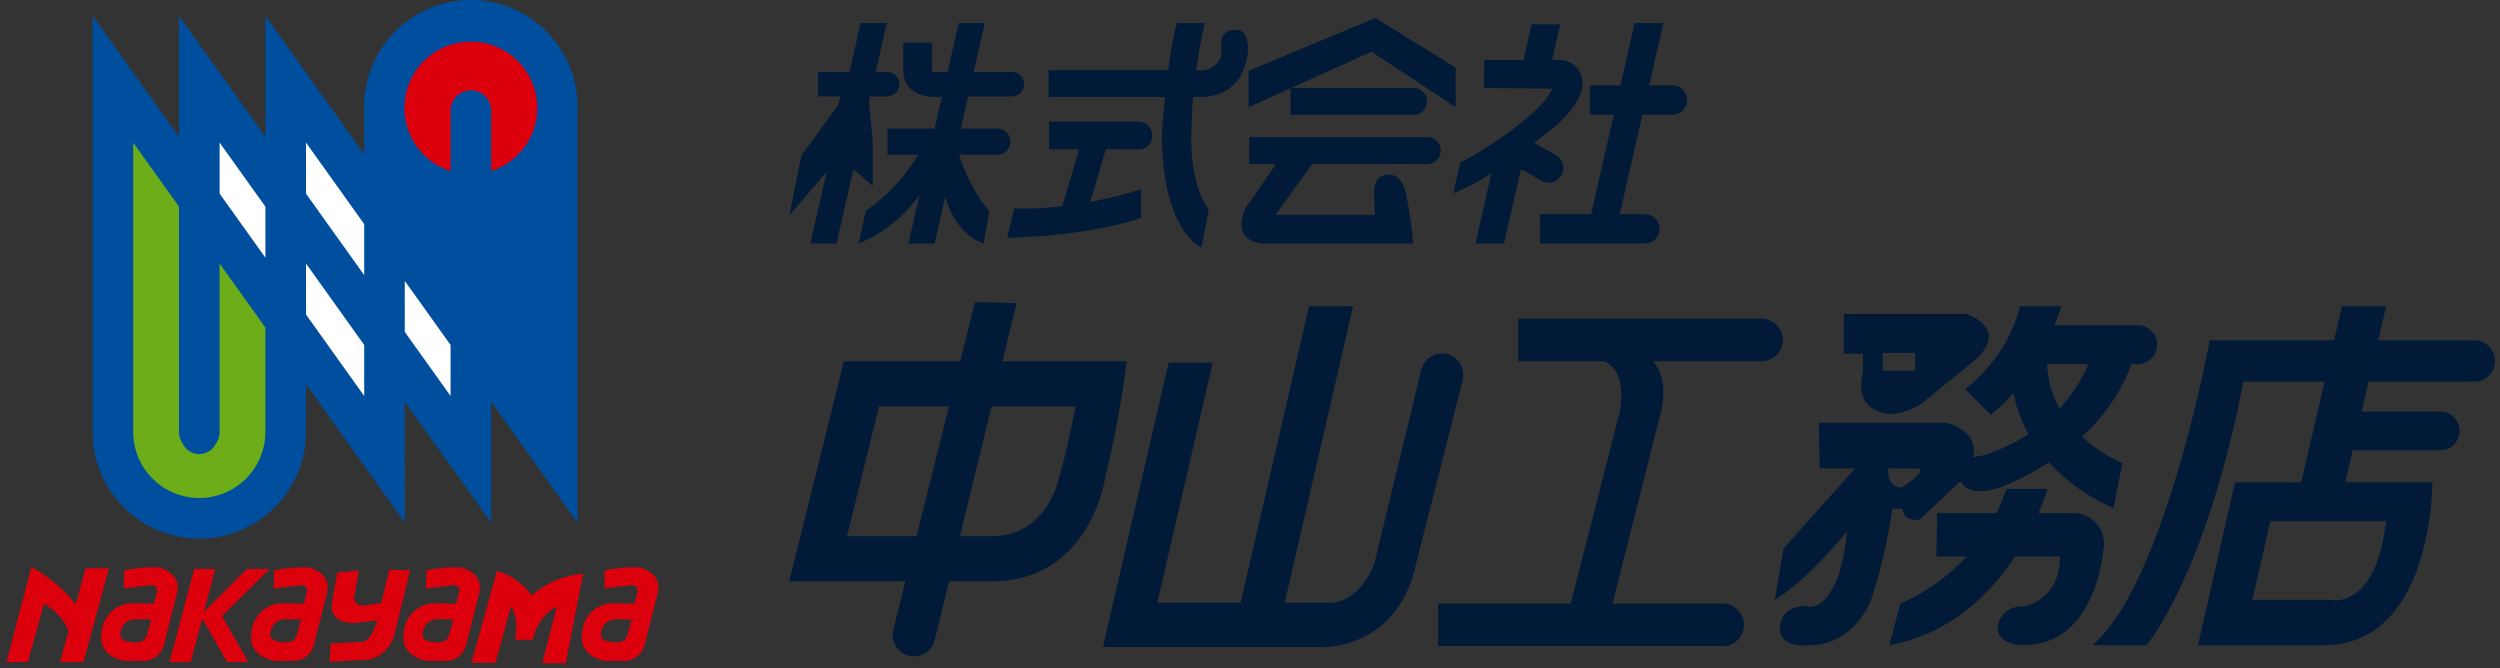
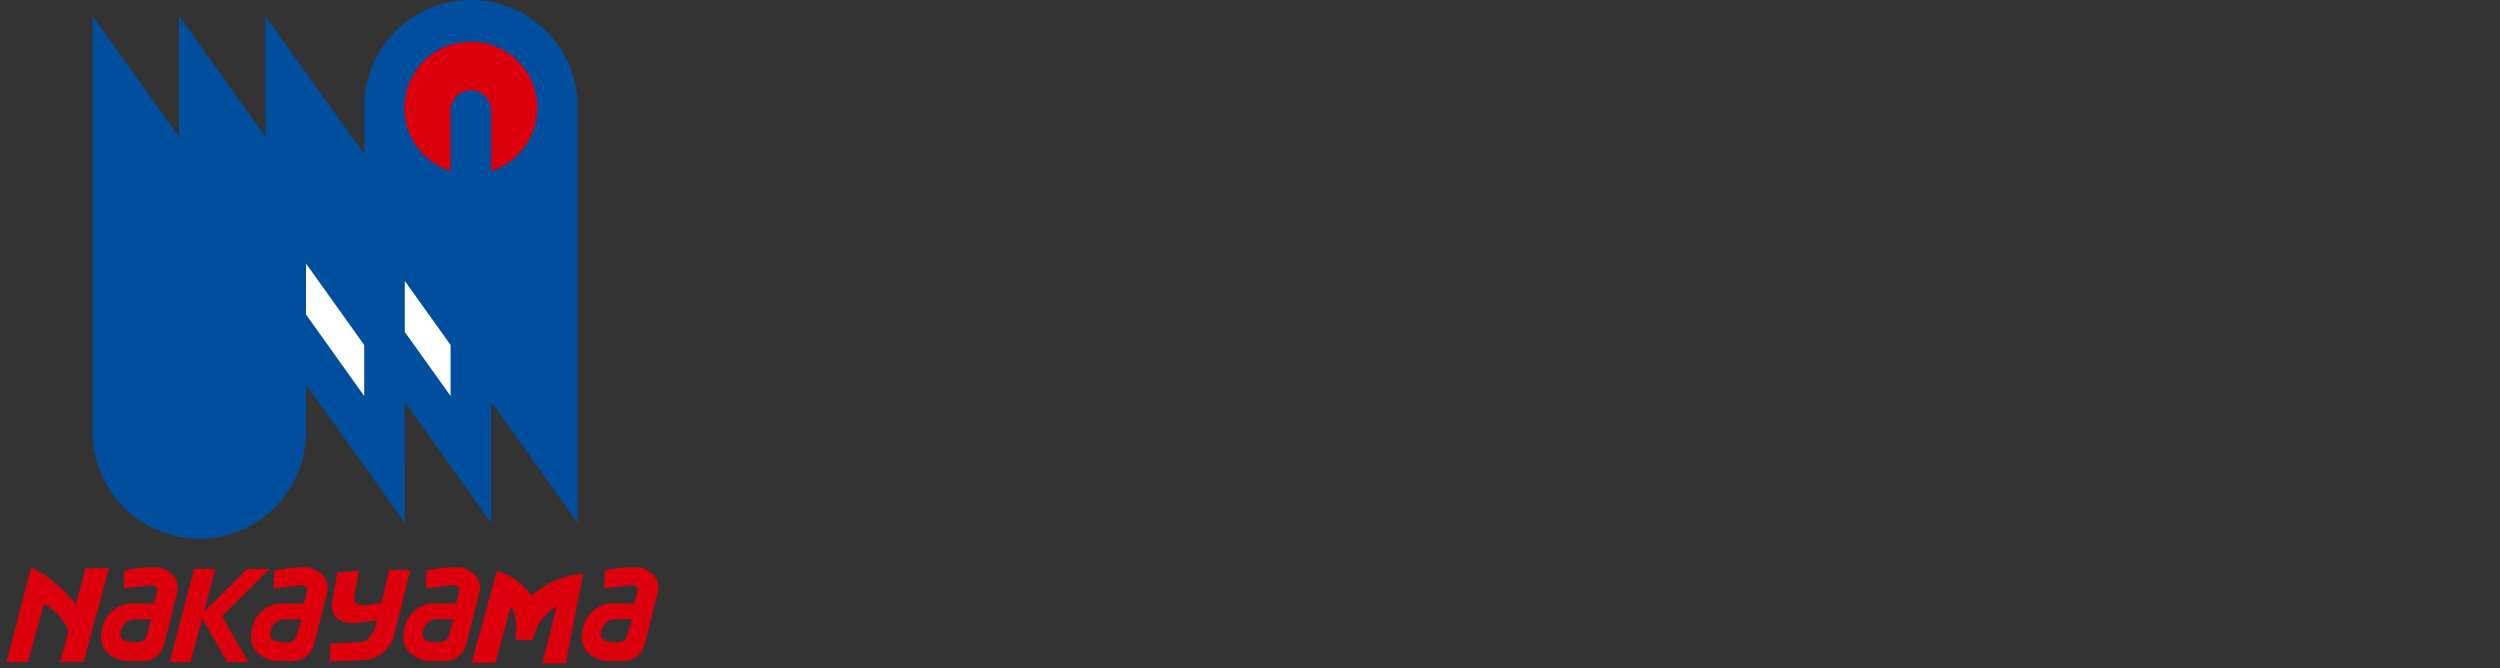
<svg xmlns="http://www.w3.org/2000/svg" width="251.15" height="67.134" viewBox="0 0 251.15 67.134">
  <rect x="0" y="0" width="251.15" height="67.134" fill="#333333" stroke="none" />
  <g id="logo" transform="translate(0.648)">
    <g id="logo_mark">
      <path id="パス_38" data-name="パス 38" d="M18790.828,12470.318l1.463-5.719a4.974,4.974,0,0,0-2.41,3.374l-1.8-.028s.486-2.143-.406-3.317l-1.547,5.644h-2.408l2.555-9.244a6.871,6.871,0,0,1,3.5,2.478,8.99,8.99,0,0,1,5.162-2.194l-1.75,9.008Zm-31.654-.122-2.477-4.337h-.043l-1.15,4.337h-2.119l2.473-9.354h2.123l-1.137,4.3,4.322-4.3h2.266l-4.771,4.743,2.639,4.61Zm-16.785,0,.846-3.124a5.41,5.41,0,0,0-2.463-2.728l-1.619,5.852H18737l2.5-9.542a14.137,14.137,0,0,1,4.465,3.742l.98-3.624h2.355l-2.553,9.424Zm27.168-1.869,3.152-.15s.938.037,1.533-2.166l-2.279.273s-2.666.179-2.236-2.218l.514-2.86,2.18-.2-.43,2.321s-.457,1.378,1.232,1.146l1.439-.222.8-3.327,2.1.053-1.637,6.663a3.553,3.553,0,0,1-2.408,2.3l-4.043.231Zm27.629,1.756s-2.869-.345-2.332-3.03a3.137,3.137,0,0,1,3.322-2.76l1.912.037.307-1.193s.193-.746-.723-.646l-2.6.307.033-1.8a13.591,13.591,0,0,1,3.482-.307s2.33.477,1.836,2.586l-1.34,5.275a2.143,2.143,0,0,1-2.139,1.534Zm-.42-2.964c-.383,1.227,1.566,1.09,1.566,1.09a.993.993,0,0,0,1.07-.783l.426-1.524-1.27-.009-.119,0A1.514,1.514,0,0,0,18796.766,12467.119Zm-17.5,2.964s-2.865-.345-2.332-3.03a3.143,3.143,0,0,1,3.326-2.76l1.912.037.307-1.193s.189-.746-.727-.646l-2.6.307.037-1.8a13.553,13.553,0,0,1,3.479-.307s2.33.477,1.834,2.586l-1.334,5.275a2.145,2.145,0,0,1-2.143,1.534Zm-.42-2.964c-.383,1.227,1.57,1.09,1.57,1.09a.987.987,0,0,0,1.066-.783l.426-1.524-1.266-.009-.119,0A1.515,1.515,0,0,0,18778.844,12467.119Zm-14.879,2.964s-2.869-.345-2.332-3.03a3.143,3.143,0,0,1,3.326-2.76l1.912.037.307-1.193s.189-.746-.727-.646l-2.6.307.037-1.8a13.553,13.553,0,0,1,3.479-.307s2.33.477,1.836,2.586l-1.342,5.275a2.14,2.14,0,0,1-2.137,1.534Zm-.42-2.964c-.383,1.227,1.566,1.09,1.566,1.09a.993.993,0,0,0,1.07-.783l.426-1.524-1.266-.009-.119,0A1.515,1.515,0,0,0,18763.545,12467.119Zm-14.643,2.964s-2.865-.345-2.332-3.03a3.143,3.143,0,0,1,3.326-2.76l1.912.037.307-1.193s.189-.746-.727-.646l-2.6.307.037-1.8a13.542,13.542,0,0,1,3.479-.307s2.33.477,1.834,2.586l-1.334,5.275a2.15,2.15,0,0,1-2.143,1.534Zm-.42-2.964c-.383,1.227,1.566,1.09,1.566,1.09a.989.989,0,0,0,1.07-.783l.426-1.524-1.266-.009-.121,0A1.515,1.515,0,0,0,18748.482,12467.119Z" transform="translate(-18737 -12403.685)" fill="#dc000c" />
      <path id="パス_38_-_アウトライン" data-name="パス 38 - アウトライン" d="M18793.592,12470.818h-3.408l.16-.624,1.086-4.245a5.672,5.672,0,0,0-1.066,2.155l-.1.375-2.807-.044.135-.6a5.811,5.811,0,0,0,.113-1.432l-1.2,4.368h-3.445l.516-1.868a2.652,2.652,0,0,1-2.553,1.68h-1.789l-.031,0a3.694,3.694,0,0,1-2.344-1.3,2.6,2.6,0,0,1-.49-1.415,3.994,3.994,0,0,1-2.756,2.563l-.037.008-.037,0-4.6.264.141-2.85,3.613-.173c.047-.011.445-.127.828-1.076l-1.525.183c-.01,0-.066,0-.156,0a2.927,2.927,0,0,1-2.2-.857,1.912,1.912,0,0,1-.4-.792l-.9,3.534a2.637,2.637,0,0,1-2.621,1.911h-1.789l-.031,0a3.7,3.7,0,0,1-2.348-1.3,2.854,2.854,0,0,1-.418-2.3,4.129,4.129,0,0,1,.588-1.569,3.5,3.5,0,0,1,3.129-1.611h.115l1.514.029.207-.8a.19.19,0,0,0,0-.034.777.777,0,0,0-.187,0l-3.166.373.037-1.757-4.092,4.066,2.875,5.026h-3.277l-.143-.252-1.9-3.329-.949,3.581h-3.152l.463-1.757a2.655,2.655,0,0,1-2.537,1.644h-1.789l-.031,0a3.694,3.694,0,0,1-2.344-1.3,2.7,2.7,0,0,1-.482-1.86l-.889,3.278h-3.393l.172-.631.8-2.959a4.785,4.785,0,0,0-1.633-1.979l-1.541,5.568h-3.182l2.82-10.78.559.3a16.192,16.192,0,0,1,4.012,3.076l.816-3.017h3.393l-.172.631-1.314,4.851a3.918,3.918,0,0,1,.2-.351,3.5,3.5,0,0,1,3.129-1.611h.115l1.514.029.207-.8a.19.19,0,0,0,0-.034.507.507,0,0,0-.082-.006,1.01,1.01,0,0,0-.105.006l-3.166.373.057-2.771.387-.084a16.856,16.856,0,0,1,2.957-.354,5.223,5.223,0,0,1,.693.042l.033,0a3.311,3.311,0,0,1,1.949,1.271,2.407,2.407,0,0,1,.271,1.92l0,.009-.922,3.645,1.771-6.7h3.156l-.83,3.145,3.16-3.145h3.686l-.006.006a14.077,14.077,0,0,1,2.1-.2,5.223,5.223,0,0,1,.693.042l.033,0a3.311,3.311,0,0,1,1.949,1.271,2.214,2.214,0,0,1,.2.389l.2-1.113,3.217-.3-.119.649-.437,2.359-.01.028a.6.6,0,0,0,.012.411c.07.095.344.132.674.083l1.1-.17.813-3.394,3.123.078-1.236,5.03c.023-.039.047-.078.072-.118a3.5,3.5,0,0,1,3.129-1.611h.115l1.514.029.207-.8a.19.19,0,0,0,0-.034.507.507,0,0,0-.082-.006,1.01,1.01,0,0,0-.105.006l-3.166.373.057-2.772.387-.083a16.886,16.886,0,0,1,2.957-.354,5.223,5.223,0,0,1,.693.042l.033,0a3.311,3.311,0,0,1,1.949,1.271,2.407,2.407,0,0,1,.271,1.92l0,.009-1.221,4.827,2.162-7.822.49.147a7.782,7.782,0,0,1,3.455,2.228,8.955,8.955,0,0,1,5.059-1.966h.607l-.117.6Zm-2.119-1h1.295l1.549-7.969a9.019,9.019,0,0,0-4.215,2.027l-.453.407-.311-.523a5.815,5.815,0,0,0-2.729-2.077l-2.236,8.088h1.371l1.713-6.252.613.806a4.551,4.551,0,0,1,.592,3.129l.848.014a5.311,5.311,0,0,1,2.584-3.328l.934-.4Zm-32.008-.122h.973l-2.4-4.194.273-.271,3.91-3.889h-.846l-4.26,4.236.018.032Zm-5.432,0h1.086l1.242-4.683.971-3.671h-1.09Zm-10.99,0h1.318l2.281-8.424h-1.318l-1.174,4.34-.609-.944a12.377,12.377,0,0,0-3.727-3.253l-2.166,8.281h1.123l1.689-6.1.557.314a5.976,5.976,0,0,1,2.682,2.979l.061.154-.043.161Zm26.99-.892-.039.832,3.447-.2a3.075,3.075,0,0,0,2-1.939l1.482-6.04-1.068-.027-.781,3.261-1.779.273a3.165,3.165,0,0,1-.424.031,1.38,1.38,0,0,1-1.2-.521,1.534,1.534,0,0,1-.162-1.271l.3-1.645-1.143.106-.447,2.486a1.345,1.345,0,0,0,.189,1.132,2.01,2.01,0,0,0,1.432.5h.08l3-.36-.193.716c-.643,2.38-1.76,2.531-2,2.535Zm9.268.778h1.723a1.654,1.654,0,0,0,1.346-.585,1.755,1.755,0,0,0,.313-.57l1.332-5.272a1.434,1.434,0,0,0-.139-1.145,2.28,2.28,0,0,0-1.3-.83,4.332,4.332,0,0,0-.539-.03,14.444,14.444,0,0,0-2.359.258l-.018.825,2.029-.239a1.949,1.949,0,0,1,.219-.013,1.052,1.052,0,0,1,.881.379,1.092,1.092,0,0,1,.17.9l-.4,1.578-2.309-.045h-.094a2.64,2.64,0,0,0-2.727,2.316l-.006.042a1.911,1.911,0,0,0,.244,1.536A2.673,2.673,0,0,0,18779.3,12469.583Zm-15.3,0h1.725a1.645,1.645,0,0,0,1.34-.584,1.776,1.776,0,0,0,.313-.57l1.34-5.273a1.427,1.427,0,0,0-.143-1.148,2.293,2.293,0,0,0-1.295-.826,4.309,4.309,0,0,0-.539-.03,14.444,14.444,0,0,0-2.359.258l-.018.825,2.029-.239a1.949,1.949,0,0,1,.219-.013,1.052,1.052,0,0,1,.881.379,1.092,1.092,0,0,1,.17.9l-.4,1.578-2.309-.045h-.094a2.64,2.64,0,0,0-2.727,2.316l-.006.042a1.879,1.879,0,0,0,.244,1.54A2.688,2.688,0,0,0,18764,12469.583Zm-15.062,0h1.725a1.63,1.63,0,0,0,1.658-1.16l1.332-5.268a1.434,1.434,0,0,0-.139-1.145,2.28,2.28,0,0,0-1.3-.83,4.354,4.354,0,0,0-.539-.03,14.444,14.444,0,0,0-2.359.258l-.018.825,2.029-.239a1.949,1.949,0,0,1,.219-.013,1.052,1.052,0,0,1,.881.379,1.092,1.092,0,0,1,.17.9l-.4,1.578-2.309-.045h-.094a2.64,2.64,0,0,0-2.727,2.316l-.006.042a1.911,1.911,0,0,0,.246,1.54A2.685,2.685,0,0,0,18748.938,12469.583Zm50.008,1h-1.789l-.031,0a3.7,3.7,0,0,1-2.348-1.3,2.854,2.854,0,0,1-.418-2.3,4.1,4.1,0,0,1,.586-1.568,3.487,3.487,0,0,1,3.127-1.612h.115l1.514.029.207-.8a.172.172,0,0,0,0-.033.543.543,0,0,0-.08,0,1.01,1.01,0,0,0-.105.006l-3.164.373.051-2.771.387-.084a16.925,16.925,0,0,1,2.961-.354,5.223,5.223,0,0,1,.693.042l.033,0a3.311,3.311,0,0,1,1.949,1.271,2.415,2.415,0,0,1,.273,1.92l0,.009-1.34,5.275A2.639,2.639,0,0,1,18798.945,12470.583Zm-1.725-1h1.725a1.644,1.644,0,0,0,1.342-.585,1.755,1.755,0,0,0,.313-.57l1.338-5.272a1.428,1.428,0,0,0-.143-1.148,2.293,2.293,0,0,0-1.295-.826,4.309,4.309,0,0,0-.539-.03,14.523,14.523,0,0,0-2.363.258l-.016.825,2.031-.239a1.949,1.949,0,0,1,.219-.013,1.044,1.044,0,0,1,.879.379,1.093,1.093,0,0,1,.168.9l-.4,1.576-2.309-.045h-.094a2.521,2.521,0,0,0-2.283,1.148,3.067,3.067,0,0,0-.437,1.166l-.008.044a1.879,1.879,0,0,0,.244,1.54A2.688,2.688,0,0,0,18797.221,12469.583Zm.943-.869a2.142,2.142,0,0,1-1.734-.633,1.182,1.182,0,0,1-.154-1.068,2.019,2.019,0,0,1,2.164-1.623l.133,0,1.914.014-.6,2.13a1.491,1.491,0,0,1-1.543,1.173C18798.316,12468.711,18798.252,12468.714,18798.164,12468.714Zm-.9-1.534,0,.051-.016.038c-.018.061-.045.17-.008.22a1.381,1.381,0,0,0,.93.226c.082,0,.133,0,.135,0h.033a.578.578,0,0,0,.494-.193.536.536,0,0,0,.082-.164l0-.03.008-.03.25-.895-.635,0-.1,0C18797.439,12466.39,18797.283,12467.037,18797.262,12467.18Zm-17.016,1.534a2.145,2.145,0,0,1-1.738-.634,1.18,1.18,0,0,1-.154-1.067,2.022,2.022,0,0,1,2.168-1.623l.133,0,1.91.014-.6,2.129a1.484,1.484,0,0,1-1.539,1.174C18780.4,12468.711,18780.334,12468.714,18780.246,12468.714Zm-.906-1.534,0,.051-.016.038c-.018.061-.045.169-.008.219a1.389,1.389,0,0,0,.934.227c.082,0,.133,0,.135,0h.033a.5.5,0,0,0,.572-.354l0-.032.008-.031.25-.895-.631,0-.1,0C18779.518,12466.39,18779.361,12467.038,18779.34,12467.18Zm-14.4,1.534a2.142,2.142,0,0,1-1.734-.633,1.182,1.182,0,0,1-.154-1.068,2.022,2.022,0,0,1,2.168-1.623l.133,0,1.91.014-.6,2.13a1.491,1.491,0,0,1-1.543,1.173C18765.1,12468.711,18765.031,12468.714,18764.943,12468.714Zm.279-2.324c-1.078,0-1.178.755-1.182.787l0,.047-.016.045c-.018.061-.045.17-.008.22a1.381,1.381,0,0,0,.93.226c.082,0,.133,0,.135,0h.033a.578.578,0,0,0,.494-.193.536.536,0,0,0,.082-.164l0-.03.008-.03.25-.895-.631,0Zm-15.342,2.324a2.142,2.142,0,0,1-1.734-.633,1.182,1.182,0,0,1-.154-1.068,2.022,2.022,0,0,1,2.166-1.623l.135,0,1.91.014-.6,2.129a1.486,1.486,0,0,1-1.543,1.174C18750.033,12468.711,18749.969,12468.714,18749.881,12468.714Zm.277-2.324c-1.076,0-1.176.755-1.18.787l0,.047-.016.045c-.018.061-.045.17-.008.22a1.381,1.381,0,0,0,.93.226c.082,0,.133,0,.135,0h.033c.447,0,.551-.246.576-.359l0-.04.008-.019.25-.895-.631,0Z" transform="translate(-18737 -12403.685)" fill="rgba(0,0,0,0)" />
      <path id="パス_9" data-name="パス 9" d="M49.573,0A10.729,10.729,0,0,0,38.856,10.716v4.773L28.93,1.6V13.742L20.253,1.6V13.742L11.576,1.6V43.39a10.717,10.717,0,0,0,21.435,0V38.618l9.925,13.893V40.365l8.677,12.146V40.364L60.29,52.511V10.716A10.728,10.728,0,0,0,49.573,0" transform="translate(-2.916)" fill="#004f9f" />
      <path id="パス_10" data-name="パス 10" d="M60.121,5.6a6.654,6.654,0,0,1,2.04,12.993V12.527a2.04,2.04,0,1,0-4.08,0v6.068A6.654,6.654,0,0,1,60.121,5.6" transform="translate(-13.465 -1.411)" fill="#dc000c" />
-       <path id="パス_11" data-name="パス 11" d="M40.229,19.151l5.845,8.182v5.127l-5.845-8.181Z" transform="translate(-10.135 -4.824)" fill="#fff" />
-       <path id="パス_12" data-name="パス 12" d="M28.629,19.151l4.6,6.435v5.126l-4.6-6.434Z" transform="translate(-7.213 -4.824)" fill="#fff" />
-       <path id="パス_13" data-name="パス 13" d="M30.3,48.215a6.637,6.637,0,1,1-13.274,0V19.151l4.6,6.434v22.63A2.024,2.024,0,0,0,22,49.388a1.844,1.844,0,0,0,3.33,0,2.026,2.026,0,0,0,.375-1.172V31.3l4.6,6.435V48.215Z" transform="translate(-4.291 -4.824)" fill="#6dad19" />
      <path id="パス_14" data-name="パス 14" d="M46.074,48.695l-5.845-8.182V35.387l5.845,8.182Z" transform="translate(-10.135 -8.915)" fill="#fff" />
      <path id="パス_15" data-name="パス 15" d="M58.093,49.283l-4.6-6.434V37.722l4.6,6.434Z" transform="translate(-13.477 -9.503)" fill="#fff" />
    </g>
-     <path id="logo_txt" d="M18749.045,12524.72a2.139,2.139,0,0,1-1.6-2.572l1.221-4.906H18737l5.477-22.1h11.7l1.48-5.95,4.176.1-1.418,5.851h12.48a101.655,101.655,0,0,1-2.141,11.569s-1.4,10.53-11.441,10.53h-4.271l-1.422,5.875a2.149,2.149,0,0,1-2.088,1.66A2.178,2.178,0,0,1,18749.045,12524.72Zm5.1-12.011h3.17c5.68,0,6.791-5.927,6.791-5.927.811-2.657,1.646-7.108,1.646-7.108h-8.437Zm-11.355,0h7l3.256-13.035h-7.027Zm48.113,11.123h-22.393l6.6-28.562h4.428l-5.572,24.136h8.371l6.871-29.8h4.428l-6.871,29.8h4.438c3.1,0,4.531-3.8,4.531-3.8l4.75-19.584a2.143,2.143,0,0,1,4.176.968l-4.75,18.711c-1.822,8.093-8.855,8.134-9,8.134Zm11.279-.075v-4.276h13.32l4.926-19.266s.873-4.162-1.617-5.078h-8.586v-4.28h24.449a2.14,2.14,0,0,1,0,4.28h-10.924c.611.636,1.418,2.041.883,4.854l-4.939,19.489h11.07a2.138,2.138,0,1,1,0,4.276Zm34.338-1.842s-.152-2.064,2.582-2.216c0,0,1.77.963,3.322-3.1a21.626,21.626,0,0,0,.84-4.361c-1.8,2.149-4.656,5.272-7.262,6.871l.883-5.167,7.186-8.044h-3.564l-.076-4.579h12.77s3.389.717,2.715,3.492a3.781,3.781,0,0,1,.83-.171,17.831,17.831,0,0,0,4.75-2.187,13.871,13.871,0,0,1-1.518-4.123,16.891,16.891,0,0,1-2.273,2.178l-2.582-2.586a15.531,15.531,0,0,0,5.533-8.314h4.133s-.223.765-.7,1.917h8.375a1.946,1.946,0,1,1,0,3.892h-.621a18.757,18.757,0,0,1-4.982,7.294,15.53,15.53,0,0,0,4.053,2.667l-.883,4.5a18.835,18.835,0,0,1-6.486-4.584,28.727,28.727,0,0,1-4.883,2.52s-3.123,1.158-4.01-.654a.4.4,0,0,1-.053.062l-4.057,3.839s-1.623.223-1.7-1.105h-1.029a54.431,54.431,0,0,1-2.141,9.153s-1.629,4.551-6.2,4.551a4.261,4.261,0,0,1-.525.029C18838.1,12523.689,18836.521,12523.479,18836.521,12521.915Zm12.252-14.1s3.023-1.917,1.33-1.917h-2.7C18847.365,12506.545,18847.449,12507.816,18848.773,12507.816Zm15.836-7.943a14.589,14.589,0,0,0,2.881-4.456h-4.125A9.672,9.672,0,0,0,18864.609,12499.873Zm18.342,23.788h-4.434l3.721-16.361h6.648l2.344-10.112h-8.156c-3.777,19.47-9.719,26.474-9.719,26.474h-5.467c7.236-5.955,11.816-30.636,11.816-30.636h12.488l.793-3.417h4.432l-.791,3.417h9.646a2.081,2.081,0,1,1,0,4.162h-10.609l-.7,3h7.887a1.945,1.945,0,1,1,0,3.891h-8.787l-.746,3.223h8.752s.07,16.361-10.93,16.361Zm1.033-4.551h7.9s4.428,1.106,5.537-7.9h-11.645Zm-25.615,2.733a2.413,2.413,0,0,1,2.439-2.068s3.834-.37,3.834-5.021h-4.508c-2.439,3.706-6.439,7.768-12.619,8.906l1.111-4.181a19.531,19.531,0,0,0,6.648-4.726h-3.033l.072-4.356h5.945a17.561,17.561,0,0,0,1-2.435h4.135a21.88,21.88,0,0,1-.906,2.435h3.781a3.1,3.1,0,0,1,2.809,3.027s-.445,10.235-8.119,10.235C18860.955,12523.661,18858.369,12523.686,18858.369,12521.844Zm-13.51-25.615v-1.846h-1.918v-3.986h12.324s4.432,1.4.816,4.65l-5.168,4.209a6.18,6.18,0,0,1-3.25,1.182S18843.824,12500.438,18844.859,12496.229Zm1.992-.147h3.252v-1.774h-3.252Zm-72.424-23.893s.115-1.562.328-3.6h-11.707v-2.687h12.02a43.346,43.346,0,0,1,.846-4.74h2.832s-.488,1.97-.877,4.74h.033a2.277,2.277,0,0,0,2.5-1.409v-1.153a1.261,1.261,0,0,1,1.342-1.471s1.344-.385,1.344,1.983c0,0-.062,4.736-4.8,4.736h-.723c-.094,1.11-.16,2.277-.16,3.454,0,0-.338,5.045,1.727,7.825l-.717,3.844S18774.428,12482.125,18774.428,12472.188Zm8.016,9.263a3.38,3.38,0,0,1,.83-2.306l2.619-3.811h-2.68v-2.715h17.875a1.357,1.357,0,0,1,0,2.715h-11.551l-3.7,5.092h9.984l-.061-1.789s-.324-2.051,1.275-2.24c0,0,1.537-.385,1.988,2.24a40.976,40.976,0,0,1,.641,4.669h-14.881C18784.516,12483.307,18782.443,12483.249,18782.443,12481.451Zm37.318,1.855h-7.332v-2.942h5.119l2.283-10h-2.4v-2.942h3.07l1.428-6.264h2.881l-1.428,6.264h2.34a1.471,1.471,0,0,1,0,2.942h-3.014l-2.283,10h2.529a1.471,1.471,0,0,1,0,2.942Zm-13.828,0,1.6-7.075a18.241,18.241,0,0,1-3.844,2.021l.734-3.089c.059.075,7.813-4.267,9.25-7.408l-6.877-.075.029-2.8h3.934l.8-3.588h2.879l-.807,3.588h.873a2.263,2.263,0,0,1,2.174,2.239s.322,1.789-2.814,4.48c0,0-.824.669-2.039,1.594l2.191,1.243a1.474,1.474,0,0,1-1.457,2.563l-2.059-1.172-1.7,7.483Zm3.26-8.19h.066l-.039-.023Zm-56.527,3.507-1.072,4.684h-2.625l1.115-4.883a14.083,14.083,0,0,1-6.107,4.883l.7-3.265a18.527,18.527,0,0,0,5.277-5.656h-3.09v-2.624h4.736l.734-3.208c-.721.071-3.881.228-3.881-2.72v-2.686h2.881v2.942l1.152-.01h.414l1.123-4.921h2.625l-1.125,4.921h3.877a1.227,1.227,0,0,1,0,2.453h-4.437l-.734,3.228h3.668a1.312,1.312,0,0,1,0,2.624h-3.834a17.742,17.742,0,0,0,3.031,5.723l-.574,3.2C18753.971,12482.391,18752.965,12479.682,18752.666,12478.623Zm-13.553,4.684,1.643-7.2-3.754,4.385,1.215-6.018,3.648-4.992.295-.949h-2.277v-2.453h3.164l1.121-4.921h2.623l-1.119,4.921h1.119a1.227,1.227,0,1,1,0,2.453h-1.68l-.113.494.389,4.038v4.479l-1.945-1.694-1.7,7.455Zm20.48-3.521a30.623,30.623,0,0,0,4.842-.242l1.674-5.694h-3v-2.786h8.973a1.393,1.393,0,1,1,0,2.786h-3.289l-1.547,5.271a44.418,44.418,0,0,0,5.082-1.253v2.881s-4.479,1.728-13.437,1.983Zm27.752-9.4v-2.667l-4.2,1.889v-3.648l12.736-5.311,8.063,4.992v3.967l-8.447-5.57-8.066,3.64h12.281a1.354,1.354,0,0,1,0,2.709Z" transform="translate(-18658.355 -12458.844)" fill="#001a37" />
-     <path id="logo_txt_-_アウトライン" data-name="logo_txt - アウトライン" d="M18749.535,12525.276a2.693,2.693,0,0,1-.6-.069,2.639,2.639,0,0,1-1.973-3.174l0-.007,1.064-4.285h-11.662l.154-.62,5.57-22.479h11.7l1.482-5.96,5.2.124-1.416,5.836h12.416l-.074.564a101.262,101.262,0,0,1-2.146,11.613,15.61,15.61,0,0,1-2.02,5.417,11.039,11.039,0,0,1-9.912,5.5h-3.879l-1.328,5.492A2.638,2.638,0,0,1,18749.535,12525.276Zm-1.6-3.011a1.636,1.636,0,0,0,1.227,1.967,1.643,1.643,0,0,0,1.979-1.23l1.516-6.261h4.664a9.995,9.995,0,0,0,9.059-5.025,14.629,14.629,0,0,0,1.887-5.071l.006-.04.012-.04a93.279,93.279,0,0,0,2.047-10.923h-12.543l.148-.618,1.271-5.247-3.154-.075-1.479,5.94h-11.7l-5.229,21.1h11.666l-.156.621Zm42.975,2.066h-23.023l.143-.612,6.684-28.95h5.455l-.143.612-5.43,23.523h7.344l6.871-29.8h5.455l-.143.612-6.729,29.185h3.809c2.6,0,3.926-3.137,4.053-3.453l4.742-19.551a2.635,2.635,0,0,1,2.574-2.041,2.649,2.649,0,0,1,2.244,1.245,2.61,2.61,0,0,1,.33,2l0,.009-4.748,18.705a11.875,11.875,0,0,1-2.252,4.881,9.567,9.567,0,0,1-3.137,2.549A9.88,9.88,0,0,1,18790.906,12524.332Zm-21.766-1h21.766a8.77,8.77,0,0,0,3.645-.978,9.453,9.453,0,0,0,4.867-6.766l0-.014,4.748-18.707a1.619,1.619,0,0,0-.205-1.232,1.649,1.649,0,0,0-1.027-.733,1.672,1.672,0,0,0-.369-.042,1.64,1.64,0,0,0-1.6,1.273l-4.758,19.617-.01.029c-.064.168-1.6,4.125-5,4.125h-5.066l.143-.612,6.729-29.185h-3.4l-6.871,29.8h-9.4l.143-.612,5.43-23.523h-3.4Zm77.689.964,1.379-5.192.242-.091a19,19,0,0,0,5.631-3.758h-2.348l.008-.508.07-4.2-1.041.984-.158.021a2.591,2.591,0,0,1-.324.019,1.785,1.785,0,0,1-1.854-1.119h-.2a52.244,52.244,0,0,1-2.1,8.836,8.536,8.536,0,0,1-1.473,2.419,6.705,6.705,0,0,1-5.164,2.449,5.212,5.212,0,0,1-.557.029h0c-1.826,0-2.92-.848-2.926-2.263a2.574,2.574,0,0,1,.621-1.719,3.342,3.342,0,0,1,2.434-1.009l.158-.009.1.065a.677.677,0,0,0,.248.042c.383,0,1.377-.279,2.367-2.863a21.2,21.2,0,0,0,.609-2.613,31.534,31.534,0,0,1-6.3,5.714l-.939.577,1.092-6.4.1-.107,6.441-7.211h-2.939l-.008-.491-.084-5.088h6.865a3.456,3.456,0,0,1-1.949-1.174,3.947,3.947,0,0,1-.48-3.478v-1.286h-1.918v-4.986h12.9l.072.023c.09.028,2.193.712,2.537,2.313.217,1-.3,2.076-1.537,3.187l-.018.016-5.182,4.219a7.163,7.163,0,0,1-2.531,1.167h4.568l.051.011a4.749,4.749,0,0,1,2.771,1.777,2.759,2.759,0,0,1,.428,1.559l.15-.019a17.569,17.569,0,0,0,4.18-1.87,14.416,14.416,0,0,1-1.129-2.911,16.1,16.1,0,0,1-1.691,1.535l-.35.273-.312-.313-3.014-3.018.508-.338a11.745,11.745,0,0,0,2.082-1.957,16.114,16.114,0,0,0,3.248-6.078l.1-.363h5.176l-.186.64c-.008.025-.148.508-.441,1.277h7.639a2.446,2.446,0,1,1,0,4.892h-.271a19.481,19.481,0,0,1-4.6,6.78,15.562,15.562,0,0,0,3.527,2.228l.355.165-.076.385-1,5.084-.555-.21a19.168,19.168,0,0,1-6.391-4.406,28.92,28.92,0,0,1-2.766,1.521h3.354l-.182.636c-.01.034-.205.72-.637,1.8h3.059l.025,0a4.369,4.369,0,0,1,1.605.558,3.265,3.265,0,0,1,1.65,2.967v.021a17.228,17.228,0,0,1-1.221,5.289c-1.484,3.549-4.043,5.425-7.4,5.425h-.006a4.748,4.748,0,0,1-1.51-.267,2.136,2.136,0,0,1-1.57-2.051v-.028l0-.027a3.012,3.012,0,0,1,.467-1.225,2.881,2.881,0,0,1,2.432-1.287,3.97,3.97,0,0,0,3.354-4.021h-3.723a22.874,22.874,0,0,1-4.867,5.311,18.122,18.122,0,0,1-7.93,3.588Zm12.039-2.419c.035,1.27,2,1.284,2.08,1.284v.5l0-.5c2.965,0,5.145-1.618,6.48-4.811a16.432,16.432,0,0,0,1.143-4.937,2.577,2.577,0,0,0-2.34-2.516h-4.51l.3-.7c.311-.719.533-1.319.678-1.736h-3.086a18.78,18.78,0,0,1-.908,2.156l-.139.278h-5.764l-.057,3.356h3.668l-.775.84a20.322,20.322,0,0,1-6.6,4.755l-.84,3.157a19.248,19.248,0,0,0,11.51-8.527l.148-.225h5.277v.5a5.33,5.33,0,0,1-2.129,4.663,4.956,4.956,0,0,1-2.156.855l-.031,0a1.926,1.926,0,0,0-1.631.807A2.153,2.153,0,0,0,18858.869,12521.877Zm-19.848-1.671a2.325,2.325,0,0,0-1.627.663,1.544,1.544,0,0,0-.375,1.009l0,.037c0,.845.648,1.273,1.926,1.275a4.017,4.017,0,0,0,.459-.024l.031,0h.035c4.174,0,5.717-4.177,5.732-4.22l.01-.024a54.248,54.248,0,0,0,2.107-9.04l.068-.42h1.928l.027.472c.037.647.719.647.943.647h.043l3.916-3.706c.006-.009.014-.019.021-.028l.494-.593.34.693a1.635,1.635,0,0,0,1.559.738,6.14,6.14,0,0,0,1.824-.331,28.453,28.453,0,0,0,4.789-2.473l.355-.23.287.314a18.8,18.8,0,0,0,5.744,4.213l.689-3.513a15.873,15.873,0,0,1-3.828-2.584l-.395-.365.393-.366a18.33,18.33,0,0,0,4.852-7.094l.117-.335h.977a1.446,1.446,0,1,0,0-2.892h-9.121l.283-.69c.2-.49.357-.91.469-1.227h-3.068a17.1,17.1,0,0,1-3.369,6.125,14.472,14.472,0,0,1-1.777,1.742l1.857,1.861a16.822,16.822,0,0,0,1.863-1.836l.67-.764.2,1a13.431,13.431,0,0,0,1.463,3.975l.23.41-.395.255a18.189,18.189,0,0,1-4.9,2.251l-.035.01-.037,0a3.346,3.346,0,0,0-.721.147l-.861.292.215-.884a1.927,1.927,0,0,0-.2-1.553,3.742,3.742,0,0,0-2.088-1.321h-12.2l.061,3.579h4.189l-7.834,8.77-.662,3.873a39.476,39.476,0,0,0,6.189-6.124l1.008-1.2-.127,1.563a21.907,21.907,0,0,1-.861,4.475l-.01.025c-1.111,2.909-2.412,3.52-3.307,3.52A1.716,1.716,0,0,1,18839.021,12520.206Zm13.48-10.308h5.445c.248-.523.461-1.029.643-1.531a6.91,6.91,0,0,1-1.928.313,2.72,2.72,0,0,1-2.078-.752Zm-9.061-16.016h1.918v2.406l-.014.059a3.059,3.059,0,0,0,.281,2.682,2.906,2.906,0,0,0,2.037.908,5.654,5.654,0,0,0,2.941-1.075l5.15-4.2c.652-.587,1.389-1.446,1.221-2.224-.2-.905-1.488-1.433-1.8-1.547h-11.738Zm-12.676,30.374h-29.082v-5.276h13.432l4.826-18.877c.039-.2.688-3.666-1.223-4.467h-8.992v-5.28h24.949a2.64,2.64,0,0,1,0,5.28h-9.951a6.6,6.6,0,0,1,.4,4.448l-.006.029-4.781,18.866h10.428a2.638,2.638,0,1,1,0,5.276Zm-28.082-1h28.082a1.638,1.638,0,1,0,0-3.276h-11.713l.158-.623,4.936-19.475c.5-2.628-.26-3.885-.756-4.4l-.812-.847h12.1a1.64,1.64,0,0,0,0-3.28h-23.949v3.28h8.176l.082.03c2.863,1.054,1.975,5.463,1.936,5.65l-.006.021-5.021,19.642h-13.209Zm88.457.9h-13.25l.139-.611,3.811-16.75h6.65l2.111-9.112h-7.115a88.6,88.6,0,0,1-6.234,20.25,29.261,29.261,0,0,1-3.516,6.047l-.148.177h-7.094l1.076-.886c2.881-2.371,5.807-8.353,8.459-17.3,2.02-6.812,3.172-12.98,3.184-13.042l.076-.409h12.508l.793-3.417h5.457l-.143.612-.648,2.8h9.018a2.581,2.581,0,1,1,0,5.162h-10.213l-.465,2h7.256a2.445,2.445,0,1,1,0,4.891h-8.391l-.514,2.223h8.621l0,.5a29.275,29.275,0,0,1-.564,5.257c-.768,3.9-2.158,6.89-4.133,8.874A9.168,9.168,0,0,1,18891.141,12524.161Zm-12-1h12a8.2,8.2,0,0,0,6.021-2.437c2.279-2.289,3.357-5.8,3.859-8.342a30.036,30.036,0,0,0,.537-4.583h-8.869l.143-.612.834-3.61h9.186a1.445,1.445,0,1,0,0-2.891h-8.518l.145-.613.789-3.386h11.006a1.581,1.581,0,1,0,0-3.162H18896l.143-.612.648-2.8h-3.406l-.793,3.417h-12.473c-.293,1.494-1.393,6.875-3.127,12.727a78.832,78.832,0,0,1-3.748,10.318,24.928,24.928,0,0,1-4.1,6.591h3.967a32.006,32.006,0,0,0,3.26-5.707,88.317,88.317,0,0,0,6.211-20.362l.078-.4h9.2l-.143.613-2.434,10.5h-6.646Zm13.193-3.508h0a2.774,2.774,0,0,1-.508-.043h-8.471l.137-.61,1.877-8.29h12.609l-.068.562c-.4,3.224-1.262,5.567-2.57,6.964A4.11,4.11,0,0,1,18892.338,12519.653Zm-.336-1.028a1.725,1.725,0,0,0,.336.028h0a3.12,3.12,0,0,0,2.275-1.1c1.088-1.161,1.838-3.124,2.232-5.842h-10.672l-1.564,6.9h7.332l.061.015Zm-134.686-5.416h-3.807l3.414-14.035h9.434l-.111.592c-.035.183-.846,4.483-1.652,7.139a9.484,9.484,0,0,1-1.336,3.119A6.86,6.86,0,0,1,18757.316,12513.209Zm-2.533-1h2.533a5.829,5.829,0,0,0,5.092-2.714,8.508,8.508,0,0,0,1.207-2.806l.014-.053c.619-2.031,1.264-5.166,1.52-6.463h-7.439Zm-4.6,1h-8.033l.154-.62,3.326-13.415h8.059l-.156.621Zm-6.756-1h5.975l3.006-12.035h-6Zm105.488-3.893h-.145a1.747,1.747,0,0,1-1.328-.523,2.6,2.6,0,0,1-.543-1.922l.027-.472h3.174c.379,0,.857.095.988.544s-.172.9-1.039,1.58c-.49.384-.99.7-1.012.715Zm-1.008-1.917a1.2,1.2,0,0,0,.262.707.7.7,0,0,0,.465.2,10.066,10.066,0,0,0,1.2-.91Zm16.594-5.686-.332-.6a10.194,10.194,0,0,1-1.307-4.689l-.01-.509h5.383l-.285.691a15.1,15.1,0,0,1-2.98,4.608Zm-.611-4.8a9.243,9.243,0,0,0,.832,3.079,14.059,14.059,0,0,0,2-3.079Zm-13.289.664h-4.252v-2.774h4.252Zm-3.252-1h2.252v-.774h-2.252Zm-68.557-11.182-.566-.225c-.17-.068-4.117-1.749-4.295-11.311a1.9,1.9,0,0,1-1.85,1.485h-2.914l-1.211,4.124c1.412-.288,2.83-.651,4.223-1.083l.648-.2v3.9l-.32.124c-.186.071-4.66,1.761-13.6,2.017l-.65.019.15-.635.8-3.354.418.024s.268.015.746.015a34.319,34.319,0,0,0,3.68-.217l1.393-4.735h-2.83v-3.786h9.473a1.9,1.9,0,0,1,1.852,1.493c.025-.331.117-1.488.266-2.97h-11.652v-3.687h12.082a41.113,41.113,0,0,1,.8-4.365l.1-.375h3.857l-.154.62c0,.019-.422,1.722-.787,4.146a1.824,1.824,0,0,0,1.455-1.058v-1a1.968,1.968,0,0,1,.42-1.431,1.782,1.782,0,0,1,1.365-.566,1.375,1.375,0,0,1,.26-.024c.385,0,1.641.181,1.641,2.507v.007a6.114,6.114,0,0,1-.246,1.485l12.594-5.251.219.136,8.3,5.139v5.174l-2.932-1.933a1.829,1.829,0,0,1,.051.43,1.854,1.854,0,0,1-1.852,1.853h-12.871v-2.394l-4.2,1.889v-3.494a4.843,4.843,0,0,1-4.363,2.2h-.262c-.082,1.077-.121,2.047-.121,2.954l0,.033c0,.049-.3,4.9,1.631,7.494l.129.175-.039.215Zm-3.867-12.192c0,4.919,1.012,7.667,1.859,9.106a6,6,0,0,0,1.273,1.565l.539-2.9c-1.969-2.862-1.719-7.581-1.7-7.959,0-1.057.053-2.2.162-3.479l.039-.458h1.182a3.851,3.851,0,0,0,3.729-2.1,5.462,5.462,0,0,0,.568-2.144c0-.456-.064-1.5-.641-1.5a.381.381,0,0,0-.07.006l-.074.025-.059-.008a.851.851,0,0,0-.668.227,1.023,1.023,0,0,0-.178.679l0,.032v1.3l-.053.105a2.84,2.84,0,0,1-2.572,1.721,2.408,2.408,0,0,1-.42-.035h-.559l.078-.569c.264-1.877.57-3.376.744-4.171h-1.811c-.258,1.088-.506,2.533-.742,4.307l-.059.434h-11.957v1.687h11.762l-.057.552C18775.057,12470.53,18774.941,12472.027,18774.928,12472.207Zm-14.941,8.092-.455,1.912a46.908,46.908,0,0,0,12.3-1.818v-1.852a44.886,44.886,0,0,1-4.492,1.072l-.8.146,1.881-6.41h3.664a.893.893,0,1,0,0-1.786h-8.473v1.786h3.166l-.187.641-1.768,6.012-.328.038a35.556,35.556,0,0,1-4.125.262C18760.223,12480.3,18760.094,12480.3,18759.986,12480.3Zm27.859-10.409h11.871a.854.854,0,0,0,0-1.709h-11.871Zm-4.2-3.594v2.542l3.58-1.613,8.316-3.753.23.152,7.672,5.059v-2.76l-7.607-4.71Zm6.109.885h9.6l-3.9-2.57Zm-46.461,16.9.934-4.34.166-.112a16.315,16.315,0,0,0,1.393-1.067l-2.049-1.784-1.605,7.029h-3.65l.139-.611,1.193-5.222-3.687,4.306,1.617-8.01.064-.089,3.6-4.925.068-.222h-2.1v-3.453h3.266l1.121-4.921h3.648l-.139.611-.98,4.31h.492a1.721,1.721,0,0,1,1.17.457c0-.066,0-.135,0-.2v-3.186h3.881v2.938l.668-.006,1.123-4.921h3.65l-.139.611-.986,4.31h3.25a1.727,1.727,0,0,1,0,3.453h-4.039l-.506,2.228h3.041a1.812,1.812,0,0,1,0,3.624h-3.156a17.883,17.883,0,0,0,2.738,4.9l.148.179-.721,4.008-.555-.2a6.533,6.533,0,0,1-3.568-3.44l-.795,3.47h-3.65l.139-.611.645-2.817a14.27,14.27,0,0,1-4.98,3.4Zm6.3-1.274h1.6l.982-4.295.969-.024a6.694,6.694,0,0,0,3,4.109l.424-2.354a17.991,17.991,0,0,1-2.982-5.724l-.176-.634h4.492a.812.812,0,0,0,0-1.624h-4.295l.963-4.228h4.836a.727.727,0,0,0,.725-.729.717.717,0,0,0-.725-.725h-4.5l.139-.611.986-4.31h-1.6l-1.123,4.921h-.812l-1.652.014v-2.946h-1.881v2.186a1.931,1.931,0,0,0,.957,1.847,3.857,3.857,0,0,0,1.836.4,5.236,5.236,0,0,0,.539-.026l.691-.068-.154.678-.824,3.6h-4.635v1.624h3.465l-.443.754a19.032,19.032,0,0,1-5.262,5.7l-.453,2.1a13.857,13.857,0,0,0,5-4.306l.9.4Zm-9.855,0h1.6l1.8-7.881,1.746,1.521v-3.356l-.395-4.1.221-.961h2.078a.727.727,0,1,0,0-1.453h-1.746l.139-.611.98-4.31h-1.6l-1.121,4.921h-3.062v1.453h2.457l-.521,1.677-.049.067-3.584,4.9-.812,4.025,2.5-2.924.867.437Zm5.764-13.745.383,4v5.412a18.424,18.424,0,0,0,3.164-3.593h-2.684v-3.624h4.838l.5-2.18a4.807,4.807,0,0,1-2.281-.531,2.812,2.812,0,0,1-.945-.859,1.733,1.733,0,0,1-1.686,1.343h-1.281Zm77.455,14.745h-11.029v-3.942h5.221l2.055-9h-2.27v-2.364a9.2,9.2,0,0,1-2.738,3.474l-.012.009c-.006,0-.574.466-1.451,1.143l1.535.871a1.974,1.974,0,0,1-.979,3.688,1.986,1.986,0,0,1-.971-.256l-1.475-.839-1.635,7.215h-3.9l1.479-6.518a14.5,14.5,0,0,1-2.943,1.441l-.838.263,1.178-4.958.395.506a44.085,44.085,0,0,0,3.906-2.446,18.739,18.739,0,0,0,4.326-3.849l-6.514-.071.006-.5.035-3.3h4.027l.8-3.588h3.9l-.807,3.588h.277a3.341,3.341,0,0,1,1.3.388,2.494,2.494,0,0,1,1.342,2.159h2.928l1.428-6.264h3.906l-.139.611-1.289,5.652h1.713a1.971,1.971,0,0,1,0,3.942h-2.615l-2.055,9h1.9a1.971,1.971,0,0,1,0,3.942Zm-10.029-1h10.029a.971.971,0,0,0,0-1.942h-3.156l.139-.611,2.373-10.387h3.412a.971.971,0,0,0,0-1.942h-2.967l.139-.611,1.289-5.652h-1.855l-1.428,6.264h-2.969v1.942h2.523l-.139.611-2.373,10.387h-5.018Zm-6.369,0h1.852l1.631-7.19h-1.854l-.164.726Zm-1.7-7.284-.457,1.916a23.713,23.713,0,0,0,2.865-1.628l1.029-.661-.021.1.9-.768.994.6.006-.021,2.645,1.506a.973.973,0,0,0,1.324-.365.969.969,0,0,0-.363-1.328l-2.85-1.616.6-.459c1.146-.873,1.951-1.524,2.021-1.581,2.73-2.344,2.65-3.905,2.641-4.013l-.01-.05,0-.033a1.535,1.535,0,0,0-.8-1.458,2.423,2.423,0,0,0-.893-.281h-1.479l.807-3.588h-1.854l-.8,3.588h-3.84l-.018,1.811,7.146.078-.32.7c-.637,1.391-2.406,3.1-5.258,5.075-1.158.8-2.2,1.442-2.867,1.837C18805.428,12475.219,18805.078,12475.413,18804.857,12475.522Zm-4.693,8.284h-15.381c-1.053,0-2.834-.494-2.84-2.346a3.885,3.885,0,0,1,.943-2.635l2.055-2.991h-2.229v-3.715h18.375a1.857,1.857,0,0,1,0,3.715h-11.3l-2.973,4.092h8.484l-.041-1.244a3,3,0,0,1,.436-2.077,1.821,1.821,0,0,1,1.254-.7,1.465,1.465,0,0,1,.291-.026c.545,0,1.857.261,2.273,2.671a40.414,40.414,0,0,1,.648,4.758Zm-16.451-8.972h3.131l-.539.783-2.645,3.849-.033.032a2.891,2.891,0,0,0-.684,1.931v.021c0,1.29,1.533,1.355,1.84,1.355h14.357c-.113-1.443-.6-4.047-.609-4.076v-.008c-.2-1.173-.672-1.845-1.289-1.845a.585.585,0,0,0-.09.006l-.037.011h-.021a.823.823,0,0,0-.6.315,2.084,2.084,0,0,0-.24,1.351l.006.062.078,2.306h-11.484l.578-.794,3.852-5.3h11.8a.857.857,0,0,0,0-1.715h-17.375Z" transform="translate(-18658.355 -12458.844)" fill="rgba(0,0,0,0)" />
  </g>
</svg>